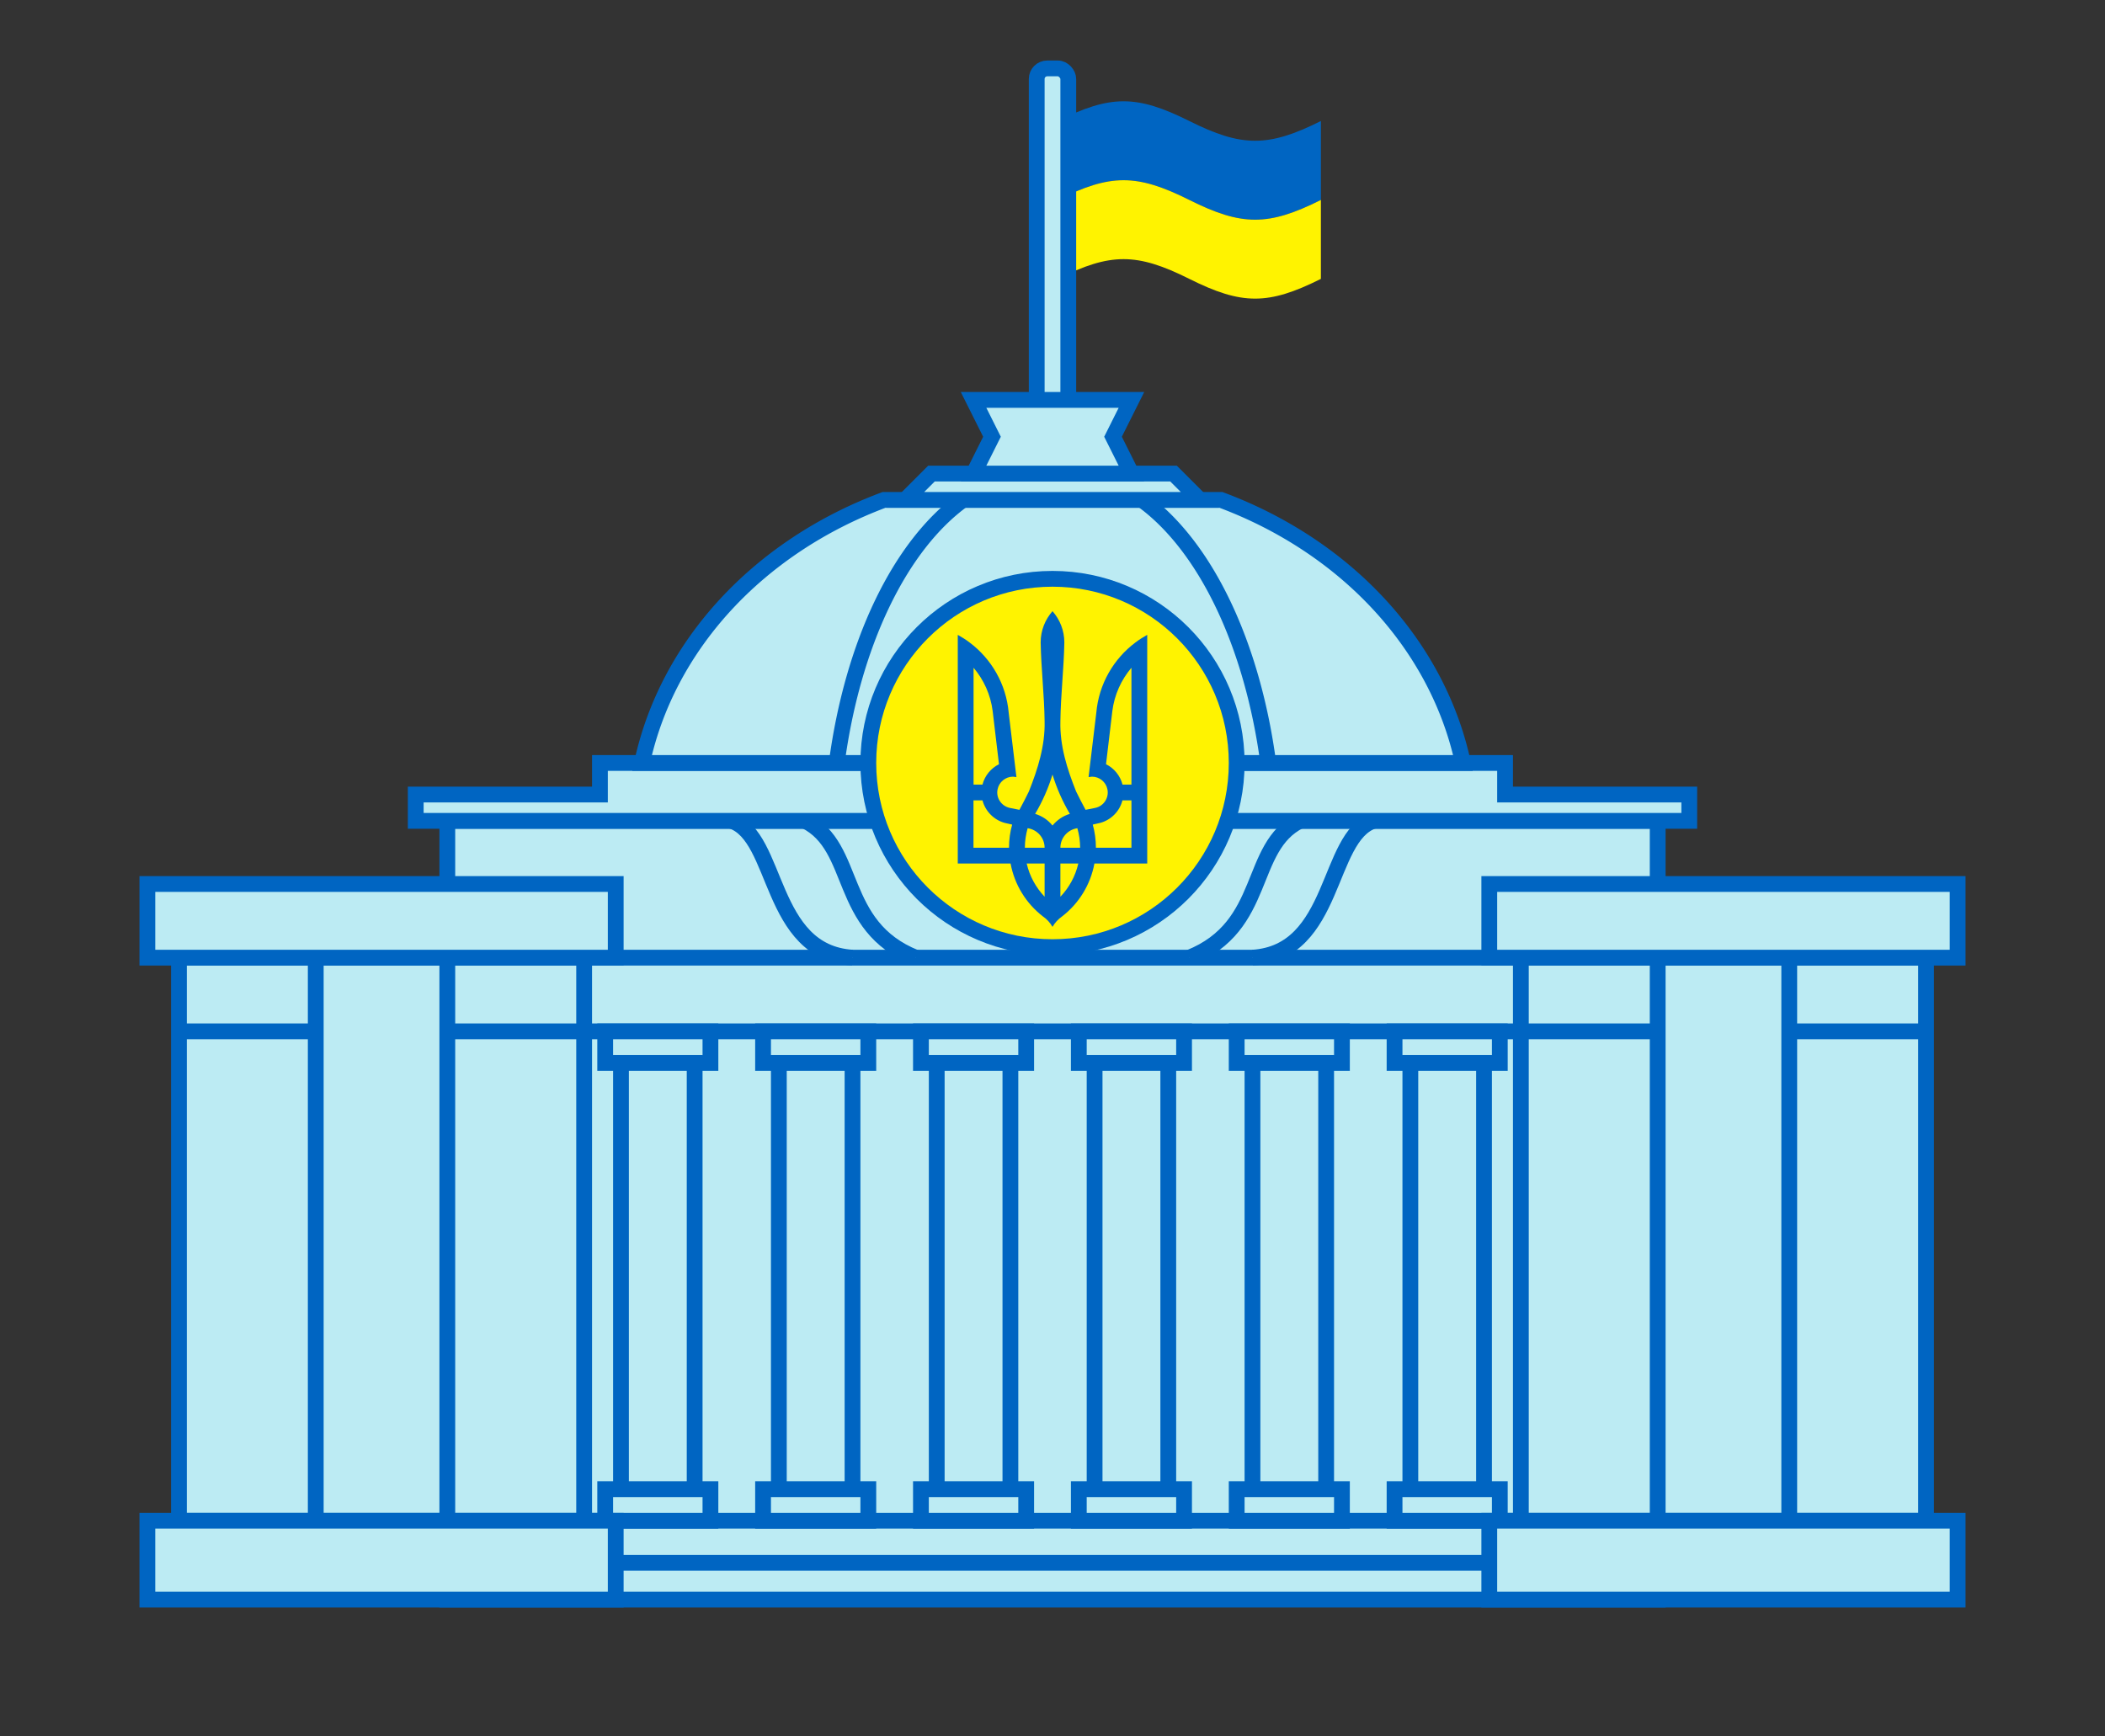
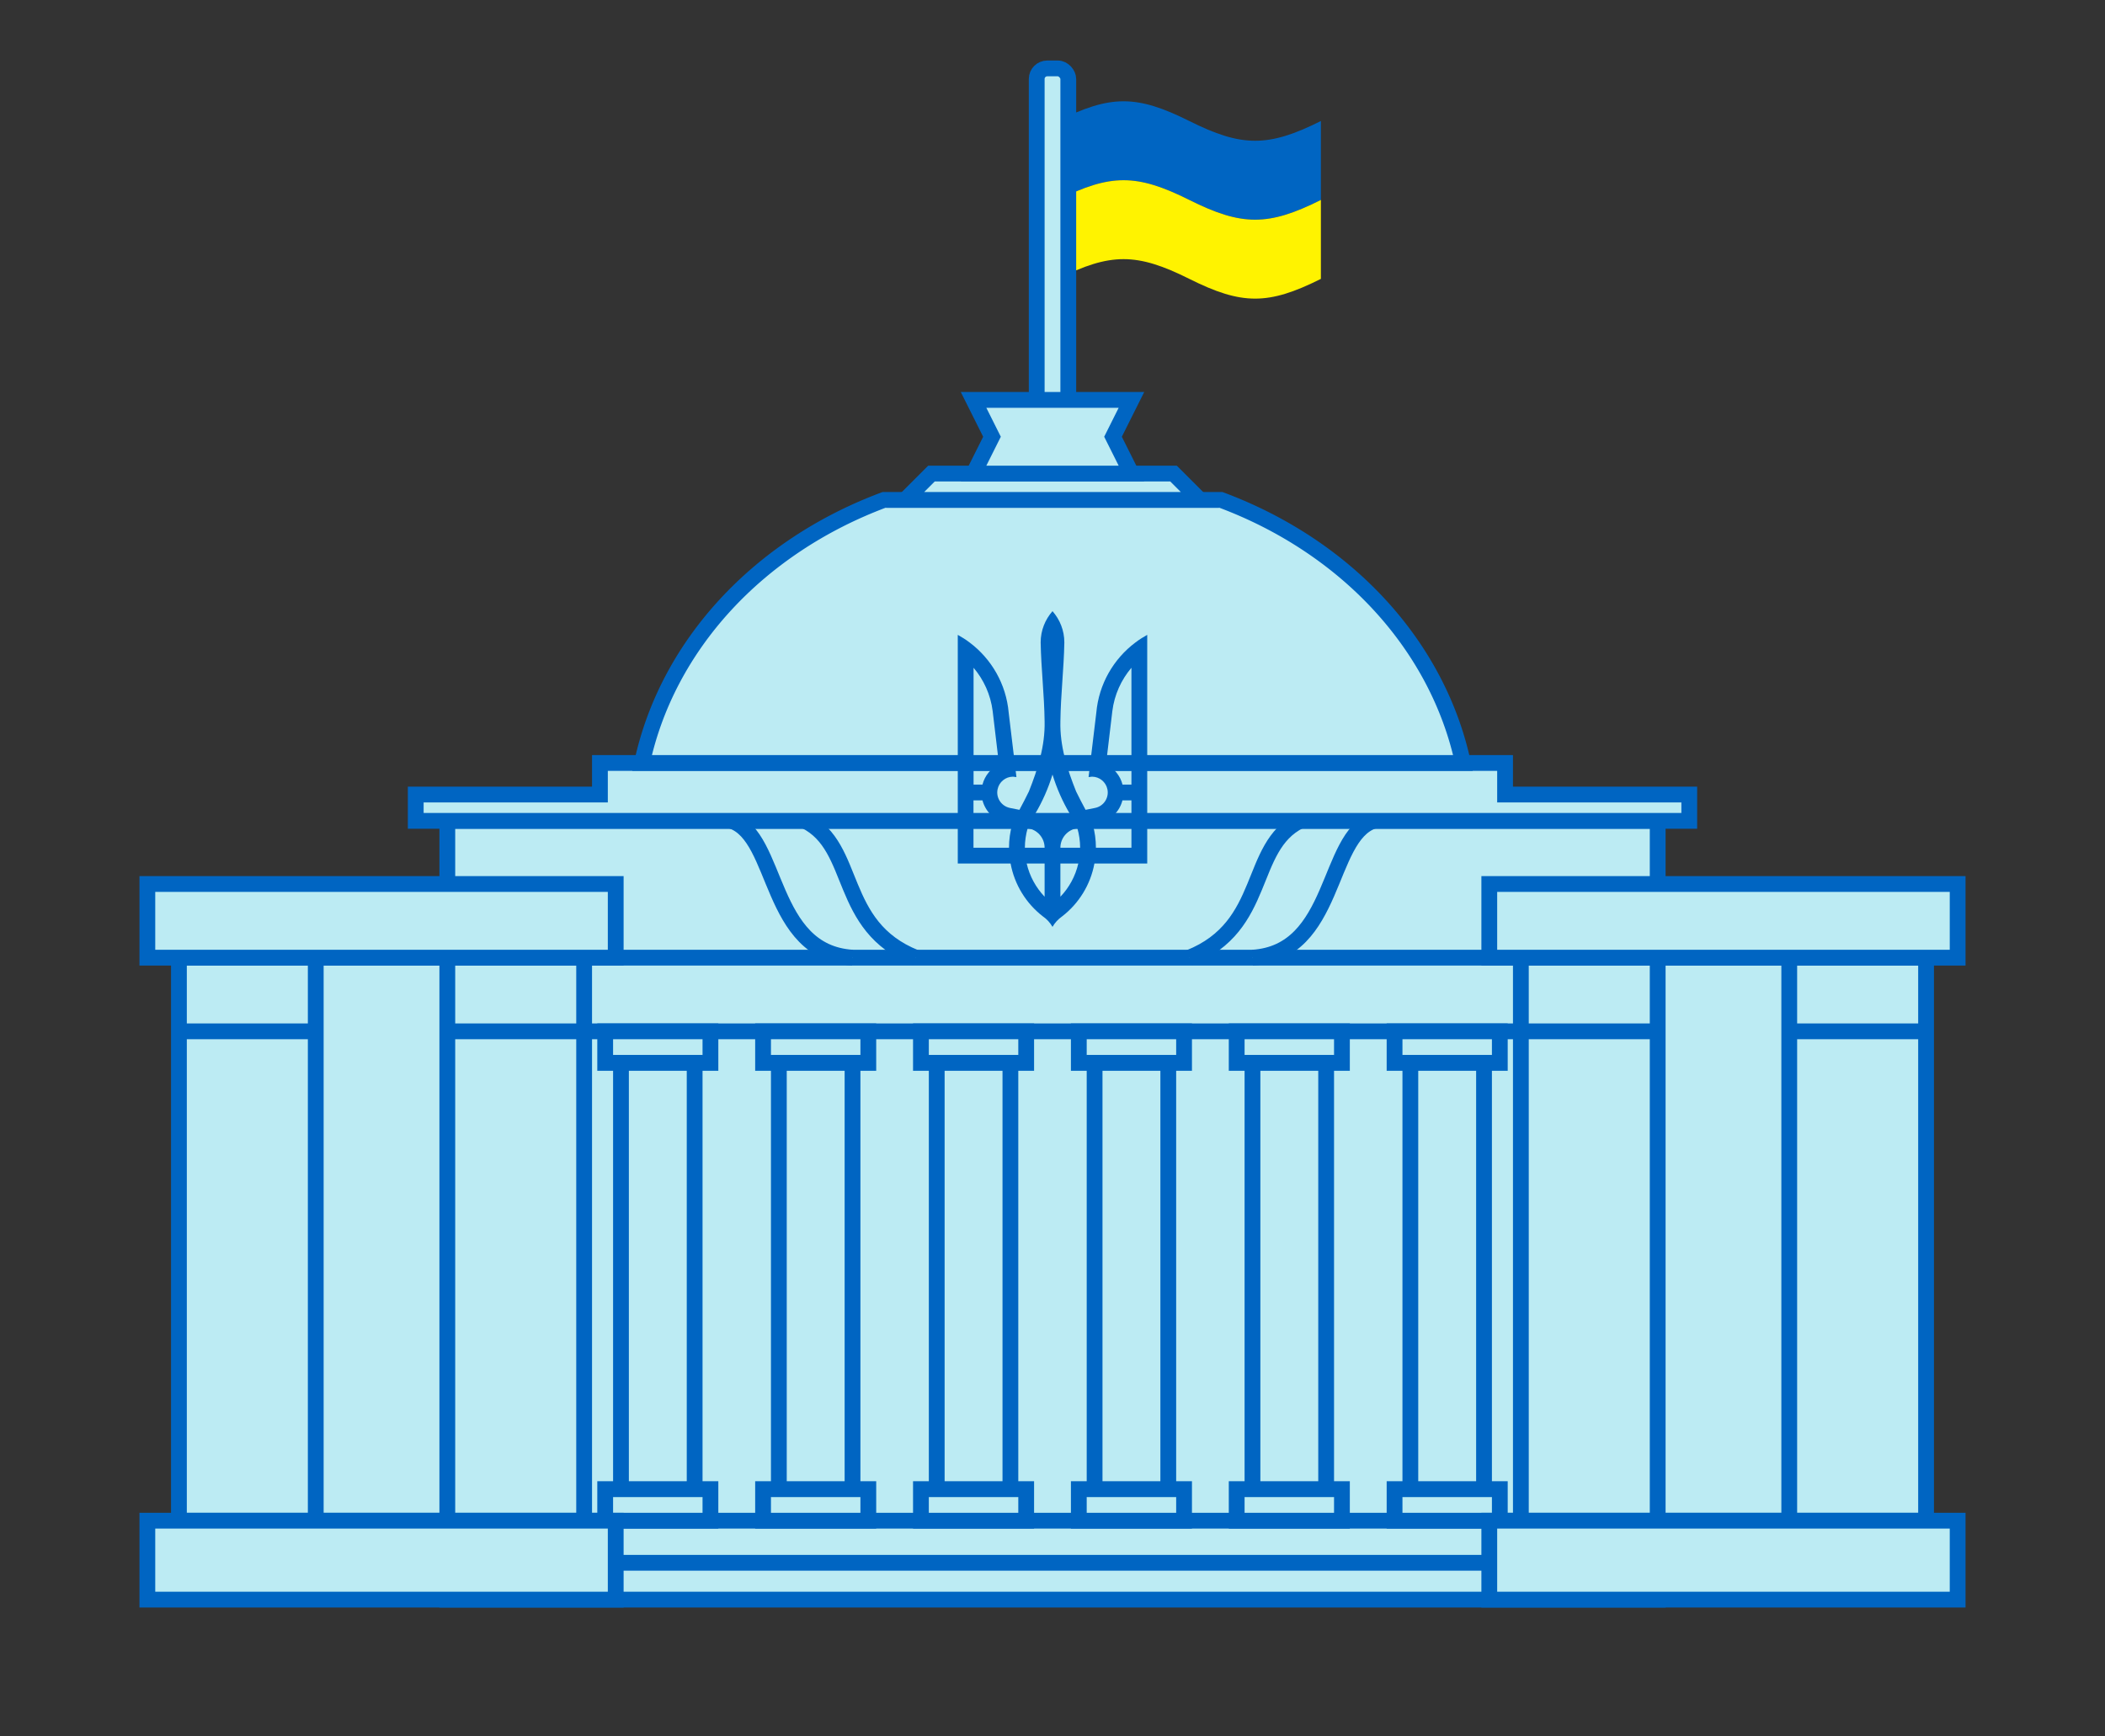
<svg xmlns="http://www.w3.org/2000/svg" xmlns:xlink="http://www.w3.org/1999/xlink" version="1.1" width="400" height="330">
  <rect width="100%" height="100%" fill="#333333" stroke="none" />
  <path fill="#0065c2" d="m 201,23 c 10,-5 15,-5 25,0 c 10,5 15,5 25,0 v15   c -10,5 -15,5 -25,0 c -10,-5 -15,-5 -25,0 v-15 z" />
  <path fill="#fff300" d="m 201,38 c 10,-5 15,-5 25,0 c 10,5 15,5 25,0 v15   c -10,5 -15,5 -25,0 c -10,-5 -15,-5 -25,0 v-15 z" />
  <g style="fill:#bcebf3;stroke:#0065c2;stroke-width:3px">
    <rect x="85" y="156" width="230" height="148" />
    <path d="m 79,156 v-5 h35 v-6 h 172 v6 h 35 v5 h-242 z" />
    <path fill="none" d="M 85,182 h 230 M 85,196 h 230 M 85,289 h 230 M 85,297 h 230" />
    <path d="M 162,182 c -16,-1 -14,-23 -23,-26  M 174,182 c -15,-6 -11,-21 -21,-26   M 238,182 c 16,-1 14,-23 23,-26  M 226,182 c 15,-6 11,-21 21,-26" />
    <g id="column">
      <rect x="205" y="196" width="20" height="6" />
      <rect x="205" y="283" width="20" height="6" />
      <rect x="208" y="202" width="14" height="81" />
    </g>
    <use xlink:href="#column" transform="translate(-30,0)" />
    <use xlink:href="#column" transform="translate(-60,0)" />
    <use xlink:href="#column" transform="translate(-90,0)" />
    <use xlink:href="#column" transform="translate(30,0)" />
    <use xlink:href="#column" transform="translate(60,0)" />
    <g id="building_left_part">
      <rect x="34" y="182" width="77" height="107" />
      <path fill="none" d="M 60,182 v 107 M 85,182 v 107 M 34,196 h 26 M 111,196 h -26" />
      <rect x="28" y="168" width="89" height="14" />
      <rect x="28" y="289" width="89" height="15" />
    </g>
    <use xlink:href="#building_left_part" transform="scale(-1,1) translate(-400,0)" />
    <rect x="197" y="13" width="6" height="70" rx="2" ry="2" />
    <path d="m 122,145 a78,68,0,0,1,46,-50 h64 a78,68,0,0,1,46,50 h-156 z" />
-     <path fill="none" d="M 159,145 a40,72,0,0,1,24,-50 M 241,145 a40,72,0,0,0,-24,-50" />
    <path d="m 172,95 l5,-5 h46 l5,5 h-56 z" />
    <path d="m 185,90 l3.5,-7 l-3.5,-7 h30 l-3.5,7 l3.5,7 h-30 z" />
-     <circle fill="#fff300" cx="200" cy="145" r="35" />
  </g>
  <g transform="translate(181.85,116)">
    <path fill="#0065c2" transform="scale(0.15)" d="  m 121,1 c -9.3,10.6 -15,24.4 -15,39.6 c 0.6,33.4 4.6,66.7 5,100 c 0.7,31.1 -8.6,60.3 -19.9,88.8    c -3.8,7.9 -7.9,15.6 -12,23.3 l -12,-2.4 c -10.8,-2.2 -17.9,-12.7 -15.7,-23.5    c 1.9,-9.5 10.2,-16.1 19.5,-16.1 l 4.4 0.5 l -9.8,-81.6    c -3.2,-36.3 -21.9,-68.2 -49.5,-88.9 c -4.7,-3.6 -9.8,-6.8 -15,-9.7 v 289.7 h 66.9    c 5,27.1 19.9,50.8 40.9,67 c 5,3.4 9.2,8 12.2,13.3 c 3,-5.3 7.2,-9.8 12.2,-13.3    c 21,-16.2 35.9,-39.9 40.9,-67 h 66.9 v -289.7    c -5.2,2.9 -10.3,6.1 -15,9.7 c -27.6,20.7 -46.3,52.6 -49.5,88.9 l -9.8,81.6 l 4.4,-0.5    c 9.3,0 17.6,6.6 19.5,16.1 c 2.2,10.8 -4.9,21.4 -15.7,23.5 l -12,2.4    c -4.1,-7.7 -8.2,-15.4 -12,-23.3 c -11.4,-28.5 -20.7,-57.7 -19.9,-88.8    c 0.4,-33.4 4.4,-66.7 5,-100 c 0,-15.2 -5.7,-29 -15,-39.6 z   m -100,71.7 c 12.9,15.2 21.6,34.1 24.2,54.9 l 8,67.3 c -10.2,5.1 -18,14.5 -20.9,25.8 h -11.3 v -148 z   m 200,0 v 148 h -11.3 c -2.9,-11.3 -10.7,-20.7 -20.9,-25.8 l 8,-67.3 c 2.6,-20.8 11.3,-39.7 24.2,-54.9 z   m -100,135.3 c 5.4,17.6 12.8,34.3 22,49.8 c -8.7,2.6 -16.3,7.8 -22,14.8    c -5.6,-7 -13.2,-12.1 -22,-14.8 c 9.2,-15.5 16.6,-32.2 22,-49.8 z   m -100,32.7 h 11.3 c 3.6,13.8 14.4,24.7 28,28.5 l 9.6,2.2 c -2.6,9.3 -4,19.1 -4,29.3 h -45 v -60 z   m 188.7,0 h 11.3 v 60 h -45 c 0,-10.1 -1.4,-20 -4,-29.3 l 9.6,-2.2 c 13.7,-3.8 24.5,-14.7 28,-28.5 z   m -120.2,35.3 c 12.1,1.7 21.5,12.1 21.5,24.7 h -25 c 0,-8.6 1.3,-16.8 3.5,-24.7 z   m 63,0 c 2.2,7.8 3.5,16.1 3.5,24.7 h -25 c 0,-12.6 9.4,-23 21.5,-24.7 z   m -64.2,44.7 h 22.7 v 42.1 c -11,-11.6 -19,-26 -22.7,-42.1 z   m 42.7,0 h 22.7 c -3.7,16.1 -11.7,30.6 -22.7,42.1 v -42.1 z" />
  </g>
</svg>